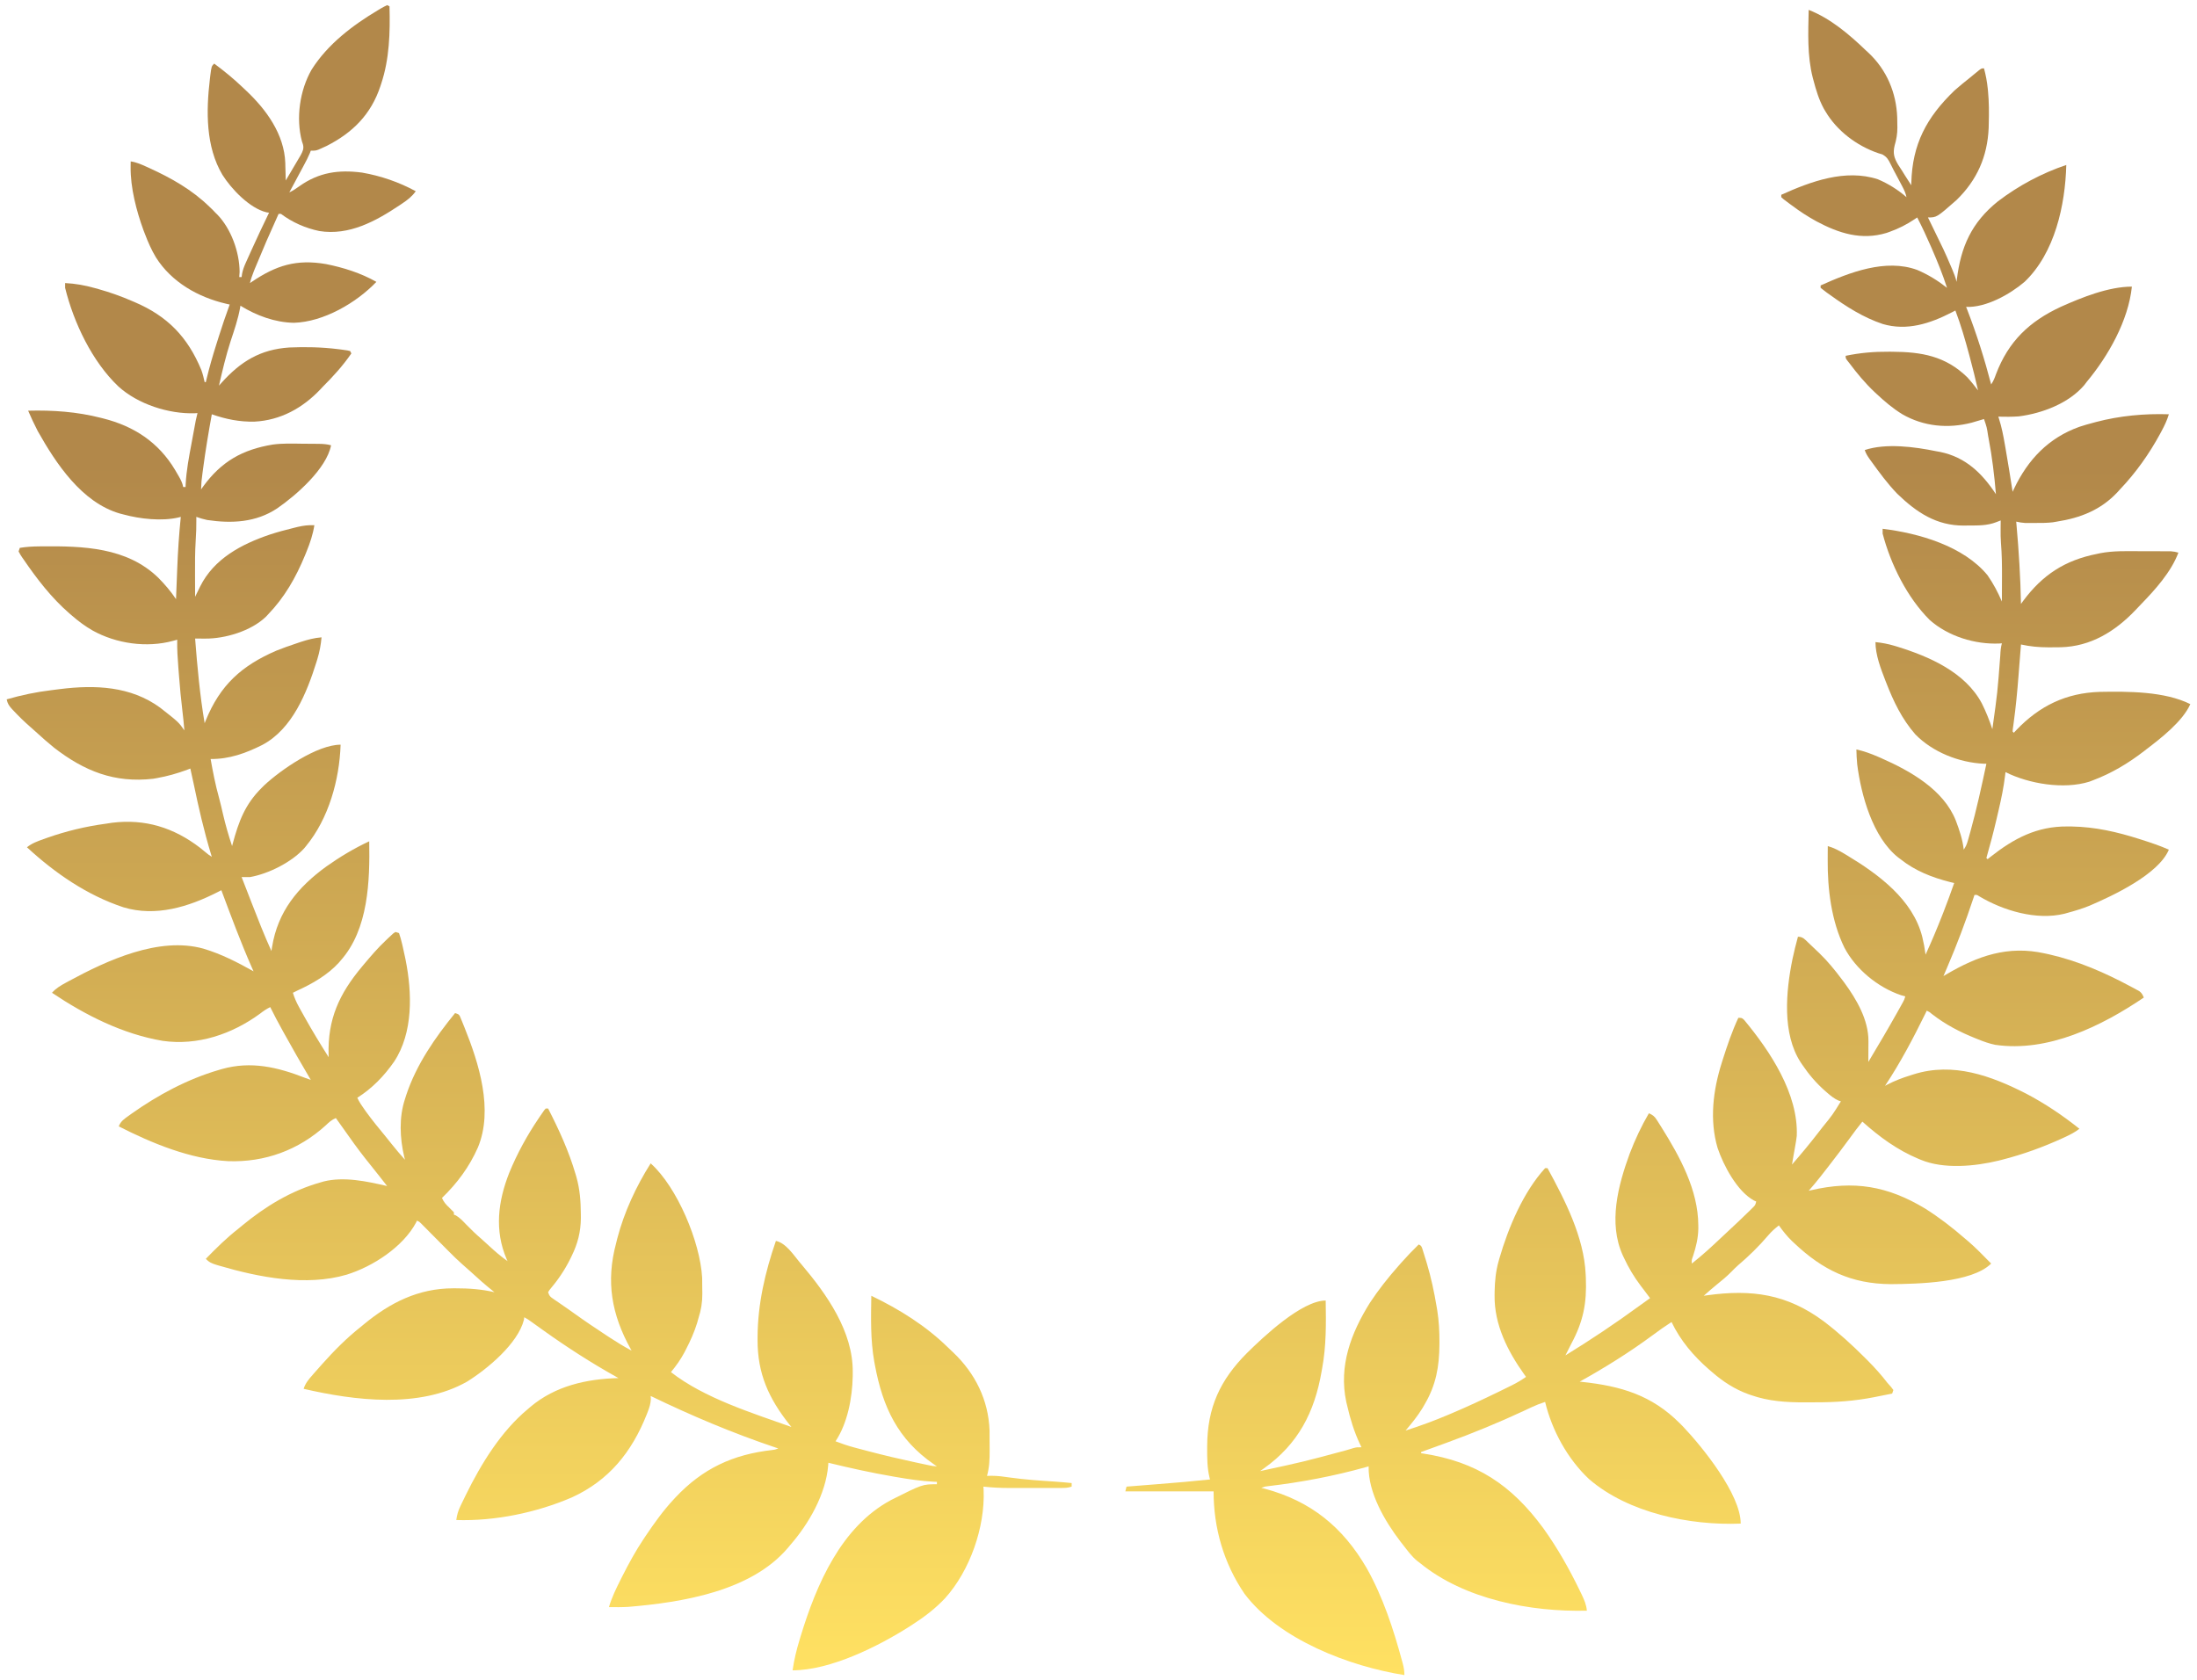
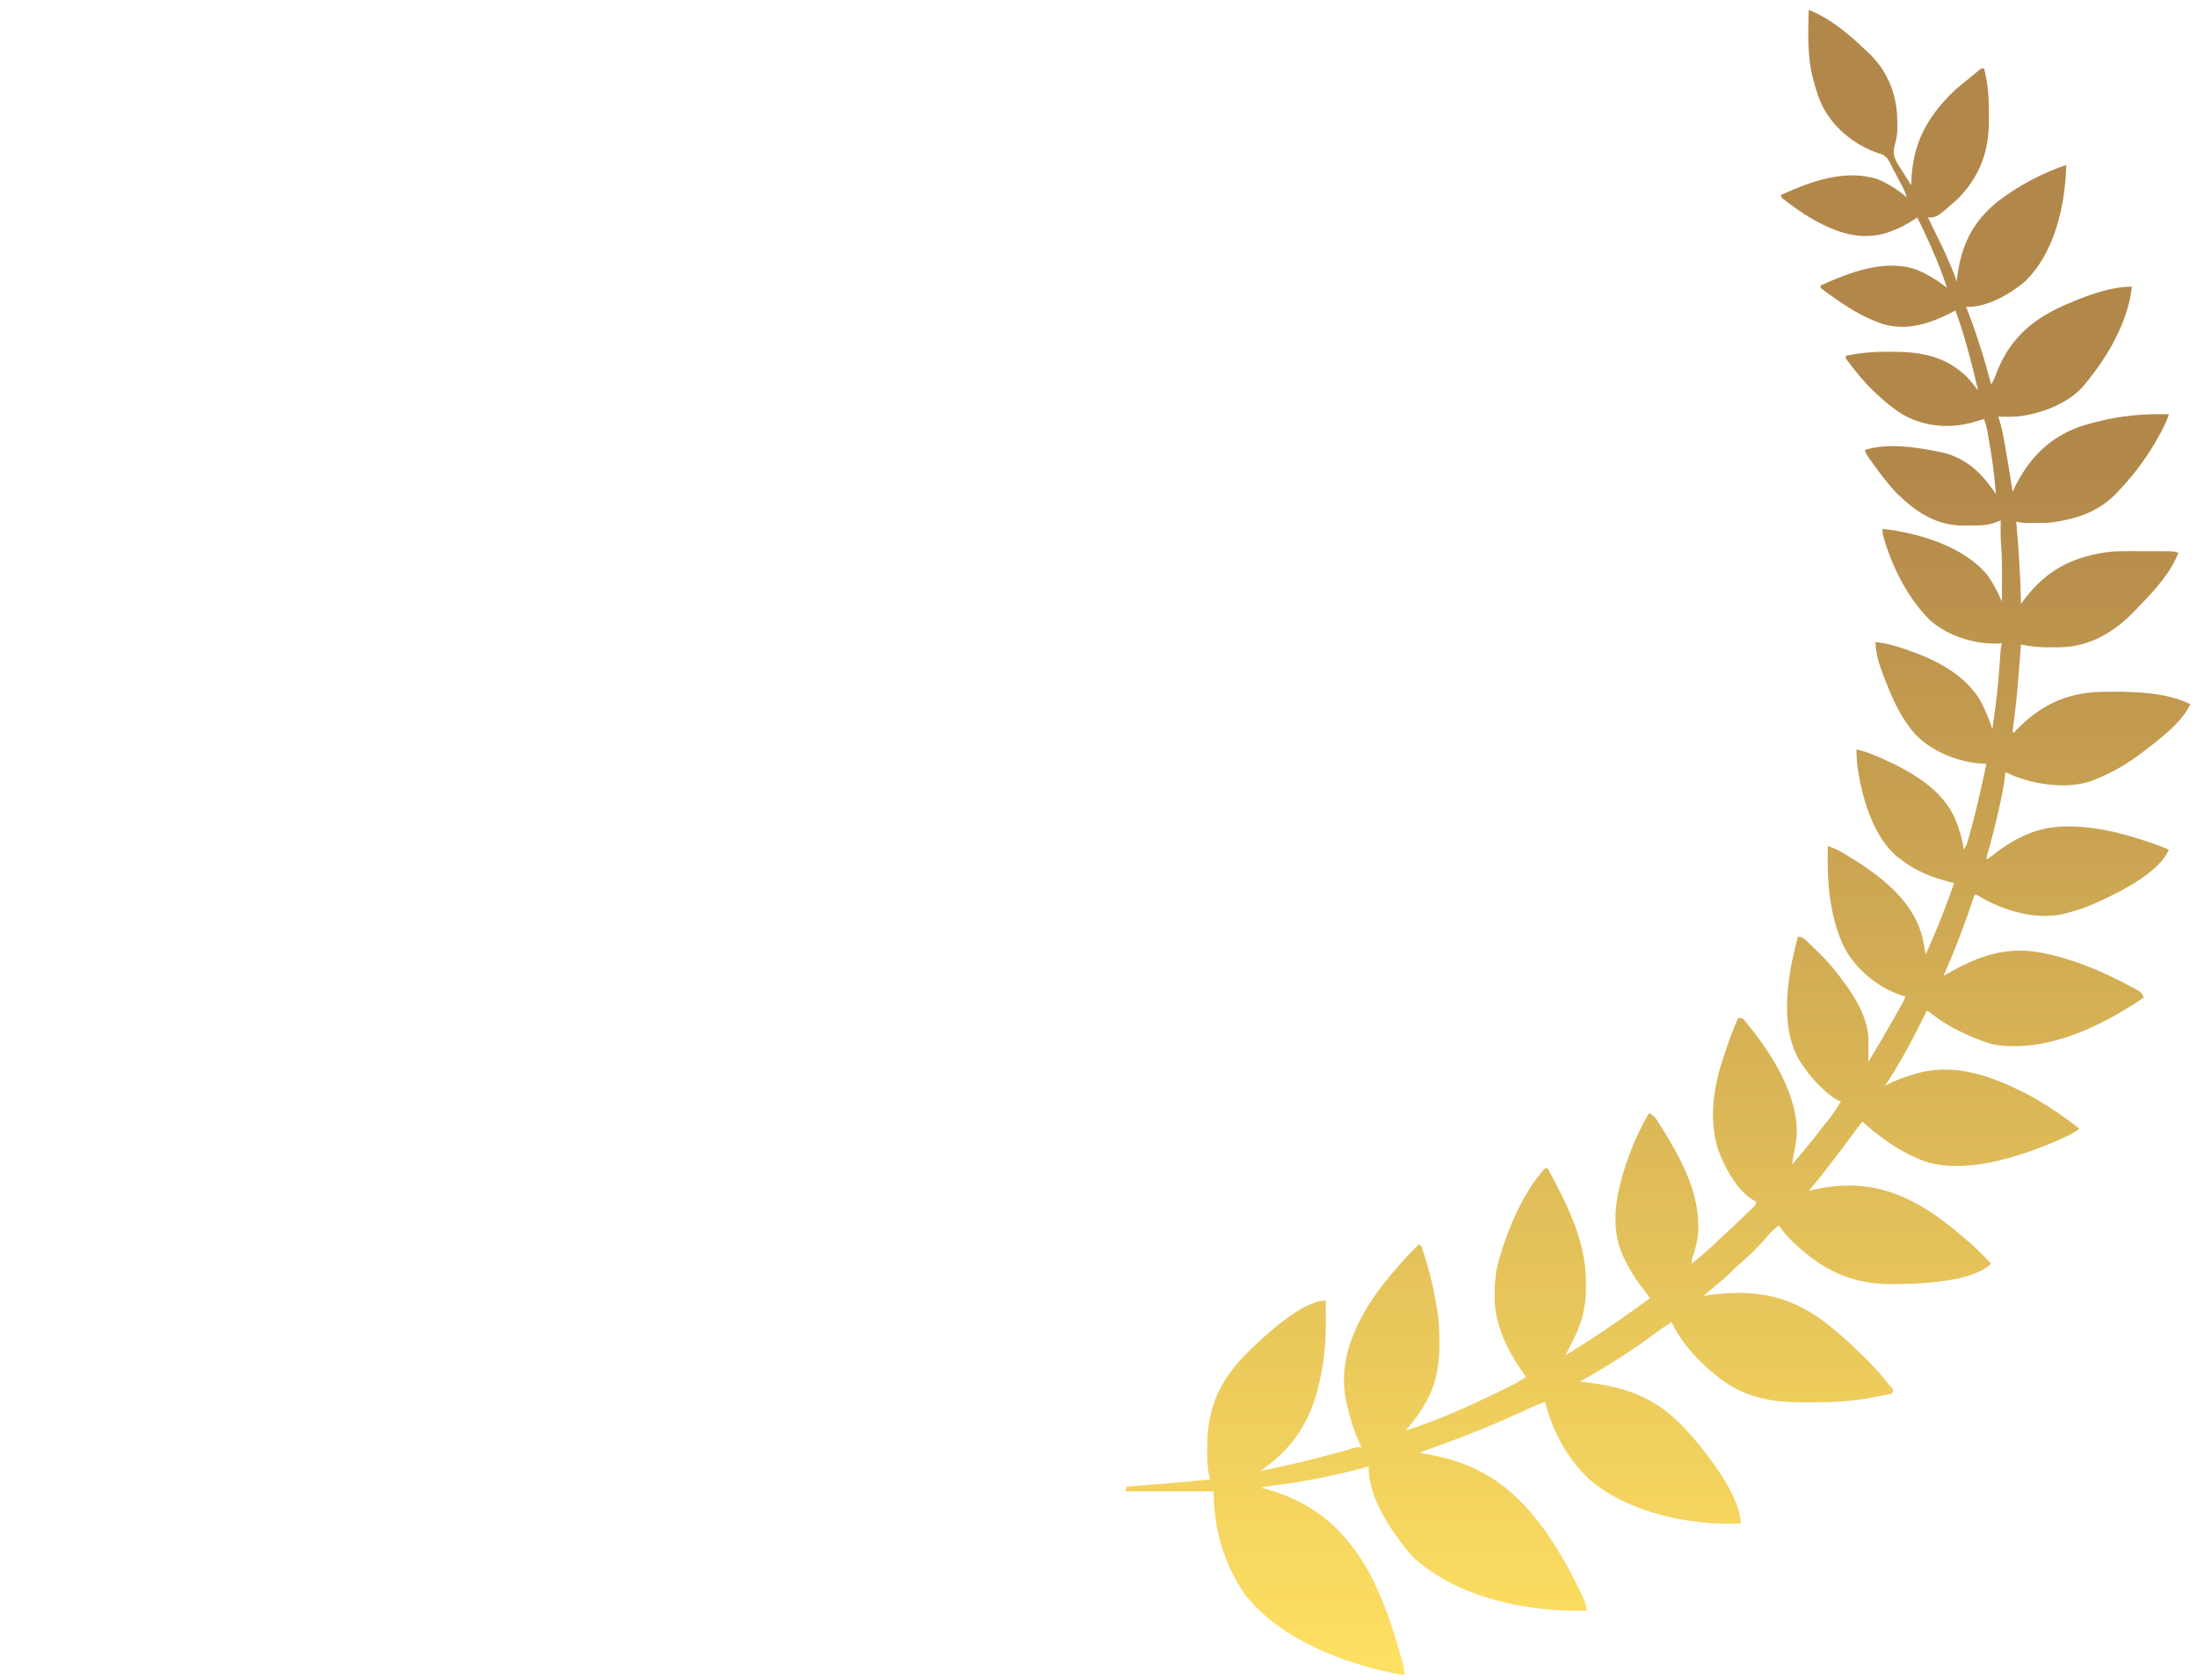
<svg xmlns="http://www.w3.org/2000/svg" width="302" height="231" viewBox="0 0 302 231" fill="none">
-   <path d="M53.213 0.706C53.321 0.76 53.429 0.814 53.541 0.87C53.636 4.443 53.54 8.111 52.393 11.53C52.34 11.691 52.34 11.691 52.286 11.856C51.003 15.72 48.501 18.226 44.914 20.057C44.677 20.17 44.438 20.28 44.197 20.385C44.06 20.446 43.924 20.507 43.783 20.57C43.377 20.713 43.377 20.713 42.721 20.713C42.659 20.88 42.659 20.88 42.595 21.051C42.359 21.616 42.078 22.151 41.788 22.689C41.73 22.797 41.672 22.905 41.613 23.017C41.429 23.359 41.245 23.702 41.061 24.044C40.937 24.277 40.812 24.511 40.687 24.744C40.382 25.314 40.076 25.883 39.77 26.453C40.278 26.206 40.71 25.928 41.164 25.592C43.852 23.689 46.551 23.305 49.779 23.731C52.358 24.18 54.847 25.039 57.148 26.289C56.621 27.03 56.027 27.482 55.283 27.98C55.167 28.058 55.051 28.137 54.932 28.217C51.633 30.422 47.987 32.418 43.895 31.764C41.99 31.365 40.182 30.574 38.623 29.405C38.515 29.405 38.407 29.405 38.295 29.405C36.616 33.145 36.616 33.145 35.037 36.928C34.985 37.057 34.934 37.186 34.881 37.319C34.673 37.847 34.49 38.364 34.361 38.916C34.448 38.857 34.536 38.797 34.626 38.736C37.968 36.479 40.756 35.606 44.811 36.305C47.193 36.779 49.622 37.544 51.738 38.752C48.961 41.654 44.473 44.257 40.395 44.379C37.778 44.328 35.267 43.391 33.049 42.032C33.028 42.164 33.028 42.164 33.006 42.298C32.724 43.876 32.203 45.386 31.701 46.904C31.048 48.913 30.573 50.962 30.098 53.02C30.211 52.893 30.324 52.766 30.441 52.635C33.076 49.701 35.767 48.038 39.77 47.772C41.999 47.677 44.216 47.723 46.43 47.997C46.599 48.018 46.768 48.039 46.942 48.06C47.816 48.18 47.816 48.18 48.131 48.264C48.185 48.372 48.239 48.48 48.295 48.592C47.135 50.282 45.81 51.736 44.361 53.184C44.254 53.297 44.148 53.411 44.038 53.529C41.597 56.106 38.561 57.779 34.996 57.966C32.943 58.017 31.045 57.634 29.115 56.955C28.665 59.44 28.248 61.924 27.916 64.427C27.888 64.638 27.86 64.848 27.831 65.065C27.686 66.172 27.686 66.172 27.639 67.287C27.768 67.105 27.768 67.105 27.899 66.92C30.413 63.453 33.31 61.808 37.508 61.116C38.856 60.938 40.218 60.982 41.574 61.004C41.885 61.006 42.196 61.007 42.507 61.009C42.804 61.011 43.101 61.013 43.398 61.016C43.534 61.017 43.671 61.018 43.812 61.02C44.403 61.029 44.939 61.06 45.508 61.219C44.885 64.453 40.675 68.122 38.095 69.896C35.188 71.829 31.869 71.994 28.479 71.49C27.962 71.385 27.48 71.236 26.983 71.059C26.986 71.223 26.986 71.223 26.989 71.391C26.998 72.361 26.969 73.319 26.902 74.287C26.799 75.893 26.801 77.496 26.809 79.105C26.81 79.392 26.811 79.68 26.812 79.967C26.813 80.66 26.816 81.353 26.82 82.046C26.895 81.891 26.971 81.737 27.048 81.578C27.15 81.371 27.252 81.165 27.354 80.958C27.403 80.857 27.453 80.755 27.503 80.651C29.405 76.808 33.19 74.816 37.106 73.488C38.21 73.128 39.329 72.831 40.457 72.555C40.672 72.502 40.672 72.502 40.891 72.448C41.685 72.262 42.397 72.169 43.213 72.207C43.013 73.476 42.631 74.616 42.148 75.804C42.075 75.983 42.003 76.161 41.928 76.345C40.663 79.412 39.133 82.103 36.82 84.506C36.735 84.597 36.651 84.687 36.563 84.781C34.52 86.755 30.936 87.826 28.162 87.796C27.968 87.795 27.968 87.795 27.77 87.794C27.453 87.792 27.137 87.789 26.82 87.786C27.122 91.686 27.477 95.57 28.131 99.429C28.2 99.256 28.2 99.256 28.27 99.079C30.253 94.194 33.188 91.53 37.984 89.455C38.905 89.081 39.843 88.758 40.785 88.442C40.973 88.379 41.161 88.315 41.354 88.25C42.306 87.94 43.197 87.7 44.197 87.622C44.106 88.653 43.934 89.595 43.633 90.584C43.591 90.723 43.549 90.862 43.505 91.005C42.17 95.245 40.195 100.221 36.05 102.417C33.786 103.555 31.507 104.379 28.951 104.349C29.269 106.121 29.602 107.873 30.088 109.608C30.304 110.387 30.48 111.176 30.662 111.964C31.005 113.441 31.424 114.882 31.902 116.32C31.93 116.212 31.959 116.104 31.989 115.993C32.822 112.9 33.699 110.556 36 108.285C36.159 108.126 36.159 108.126 36.321 107.964C38.614 105.826 43.604 102.381 46.82 102.381C46.66 107.215 45.178 112.545 42.066 116.32C41.938 116.475 41.938 116.475 41.809 116.634C40.059 118.559 36.902 120.132 34.361 120.584C33.978 120.591 33.596 120.592 33.213 120.584C33.53 121.403 33.849 122.222 34.168 123.04C34.303 123.388 34.438 123.736 34.573 124.084C35.444 126.326 36.316 128.562 37.311 130.752C37.339 130.571 37.367 130.391 37.396 130.205C38.181 125.324 40.932 121.979 44.853 119.13C46.718 117.81 48.681 116.628 50.754 115.664C50.846 121.094 50.662 127.757 46.82 132.064C46.734 132.164 46.648 132.265 46.56 132.369C45.03 134.037 42.957 135.231 40.918 136.163C40.699 136.272 40.48 136.381 40.262 136.491C40.474 137.181 40.736 137.788 41.085 138.419C41.234 138.688 41.234 138.688 41.385 138.962C41.492 139.153 41.6 139.344 41.707 139.536C41.788 139.681 41.788 139.681 41.87 139.829C42.916 141.704 44.027 143.536 45.18 145.347C45.177 145.246 45.173 145.144 45.17 145.04C45.026 140.122 46.627 136.635 49.77 132.884C49.846 132.793 49.921 132.703 49.999 132.61C50.969 131.452 51.944 130.31 53.049 129.276C53.166 129.164 53.283 129.052 53.403 128.936C53.52 128.828 53.636 128.721 53.756 128.61C53.912 128.465 53.912 128.465 54.072 128.317C54.167 128.254 54.262 128.192 54.361 128.128C54.523 128.182 54.685 128.236 54.852 128.292C55.018 128.774 55.147 129.232 55.262 129.727C55.297 129.875 55.332 130.023 55.368 130.176C55.474 130.641 55.575 131.106 55.672 131.572C55.714 131.772 55.714 131.772 55.757 131.977C56.656 136.508 56.809 141.972 54.18 145.948C52.821 147.914 51.141 149.649 49.115 150.923C49.391 151.531 49.762 152.063 50.15 152.604C50.221 152.703 50.291 152.802 50.365 152.905C51.188 154.042 52.08 155.123 52.973 156.206C53.297 156.601 53.614 157 53.93 157.4C54.49 158.103 55.074 158.781 55.672 159.45C55.637 159.316 55.601 159.183 55.565 159.045C54.961 156.475 54.83 153.613 55.672 151.087C55.732 150.896 55.792 150.705 55.855 150.508C57.252 146.33 59.801 142.666 62.557 139.279C63.049 139.443 63.049 139.443 63.21 139.701C63.256 139.812 63.302 139.923 63.349 140.037C63.428 140.224 63.428 140.224 63.509 140.415C63.563 140.551 63.618 140.687 63.674 140.827C63.732 140.967 63.789 141.108 63.848 141.253C65.84 146.196 67.853 152.573 65.691 157.76C64.505 160.441 62.859 162.66 60.754 164.698C60.995 165.264 61.313 165.611 61.758 166.03C61.976 166.236 62.189 166.447 62.393 166.666C62.393 166.774 62.393 166.882 62.393 166.994C62.48 167.027 62.568 167.06 62.657 167.094C63.22 167.421 63.624 167.87 64.074 168.337C64.745 169.021 65.418 169.685 66.149 170.305C66.513 170.62 66.865 170.946 67.217 171.273C68.033 172.033 68.861 172.742 69.77 173.39C69.729 173.298 69.687 173.206 69.644 173.112C67.946 169.154 68.457 165.167 69.995 161.254C71.085 158.596 72.435 156.129 74.043 153.752C74.181 153.548 74.181 153.548 74.321 153.339C74.407 153.216 74.493 153.092 74.582 152.965C74.658 152.855 74.734 152.746 74.812 152.633C74.879 152.555 74.947 152.478 75.016 152.399C75.124 152.399 75.233 152.399 75.344 152.399C76.844 155.327 78.187 158.254 79.115 161.418C79.152 161.544 79.189 161.67 79.228 161.8C79.708 163.494 79.83 165.144 79.842 166.902C79.844 167.092 79.846 167.282 79.847 167.479C79.828 169.351 79.416 170.976 78.592 172.652C78.528 172.785 78.463 172.919 78.397 173.056C77.622 174.625 76.667 176.018 75.533 177.352C75.471 177.451 75.408 177.551 75.344 177.653C75.523 178.19 75.593 178.251 76.036 178.555C76.147 178.632 76.257 178.709 76.371 178.788C76.492 178.87 76.613 178.952 76.738 179.037C76.996 179.216 77.254 179.394 77.512 179.573C77.644 179.663 77.775 179.754 77.911 179.847C78.26 180.089 78.606 180.334 78.95 180.582C80.375 181.607 81.828 182.585 83.295 183.547C83.565 183.724 83.565 183.724 83.841 183.906C84.814 184.541 85.793 185.145 86.82 185.689C86.775 185.609 86.731 185.529 86.685 185.447C84.072 180.725 83.269 176.214 84.689 170.93C84.745 170.703 84.801 170.476 84.857 170.249C85.792 166.657 87.457 163.072 89.443 159.942C93.103 163.225 96.245 170.753 96.518 175.668C96.526 176.203 96.53 176.739 96.533 177.274C96.538 177.55 96.538 177.55 96.543 177.831C96.549 179.057 96.377 180.097 96 181.261C95.946 181.457 95.892 181.653 95.836 181.854C95.442 183.137 94.917 184.313 94.299 185.505C94.226 185.647 94.153 185.789 94.078 185.936C93.554 186.919 92.939 187.783 92.229 188.641C96.806 192.219 103.364 194.249 108.787 196.184C108.695 196.071 108.603 195.958 108.508 195.842C105.66 192.238 104.121 188.844 104.135 184.203C104.135 184.081 104.136 183.958 104.136 183.832C104.156 179.283 105.174 174.891 106.656 170.602C108.026 170.887 109.063 172.513 109.934 173.554C110.009 173.641 110.083 173.729 110.16 173.819C113.643 177.939 117.271 183.043 117.219 188.651C117.218 188.845 117.216 189.038 117.215 189.237C117.159 192.164 116.503 195.673 114.852 198.152C115.706 198.484 116.556 198.771 117.441 199.005C117.561 199.037 117.682 199.069 117.805 199.103C118.197 199.207 118.589 199.31 118.981 199.413C119.116 199.449 119.251 199.484 119.389 199.521C121.514 200.079 123.647 200.582 125.795 201.043C125.994 201.086 125.994 201.086 126.197 201.129C126.571 201.209 126.945 201.288 127.319 201.367C127.43 201.39 127.542 201.414 127.656 201.438C128.217 201.557 128.217 201.557 128.787 201.596C128.644 201.499 128.501 201.401 128.354 201.301C123.411 197.881 121.344 193.473 120.262 187.657C120.221 187.436 120.221 187.436 120.179 187.211C119.643 184.207 119.72 181.184 119.77 178.145C123.636 180.002 127.28 182.276 130.353 185.294C130.587 185.522 130.825 185.745 131.063 185.968C134.05 188.822 135.859 192.454 136.024 196.624C136.027 197.196 136.03 197.767 136.03 198.338C136.031 198.704 136.034 199.069 136.037 199.435C136.041 200.633 136.003 201.747 135.672 202.908C135.881 202.904 136.089 202.899 136.304 202.894C137.164 202.894 137.989 203.008 138.838 203.134C140.883 203.42 142.931 203.559 144.99 203.692C145.765 203.746 146.538 203.817 147.311 203.892C147.311 204.054 147.311 204.217 147.311 204.384C146.795 204.556 146.432 204.569 145.889 204.569C145.603 204.57 145.603 204.57 145.31 204.571C145.104 204.571 144.897 204.57 144.683 204.57C144.363 204.57 144.363 204.57 144.037 204.57C143.584 204.571 143.132 204.57 142.679 204.569C142.104 204.569 141.529 204.569 140.954 204.57C140.4 204.571 139.847 204.57 139.294 204.57C138.988 204.57 138.988 204.57 138.675 204.571C137.501 204.568 136.347 204.515 135.18 204.384C135.19 204.54 135.199 204.695 135.209 204.856C135.417 209.946 133.341 215.915 129.921 219.715C128.555 221.173 127.021 222.33 125.344 223.407C125.233 223.479 125.122 223.551 125.007 223.625C120.74 226.339 114.159 229.639 108.951 229.639C109.151 228.229 109.47 226.89 109.883 225.529C109.941 225.335 110 225.142 110.06 224.943C112.229 217.832 115.626 209.894 122.49 206.223C126.797 204.056 126.797 204.056 128.787 204.056C128.787 203.948 128.787 203.84 128.787 203.728C128.646 203.722 128.505 203.716 128.36 203.71C126.606 203.616 124.901 203.363 123.172 203.062C122.956 203.025 122.956 203.025 122.736 202.987C119.754 202.474 116.809 201.82 113.869 201.104C113.86 201.224 113.851 201.344 113.842 201.467C113.522 205.408 111.193 209.482 108.623 212.42C108.511 212.555 108.399 212.691 108.283 212.83C103.201 218.798 93.715 220.299 86.36 220.917C85.475 220.968 84.591 220.962 83.705 220.947C84.104 219.594 84.71 218.359 85.344 217.104C85.399 216.995 85.454 216.885 85.51 216.773C86.408 214.992 87.35 213.26 88.459 211.6C88.593 211.399 88.593 211.399 88.73 211.194C89.908 209.444 91.121 207.737 92.557 206.188C92.649 206.089 92.74 205.991 92.834 205.889C96.582 201.896 100.745 199.955 106.172 199.348C106.526 199.305 106.526 199.305 106.984 199.136C106.864 199.096 106.744 199.056 106.62 199.014C100.717 197.027 95.048 194.635 89.443 191.921C89.451 192.058 89.46 192.196 89.468 192.337C89.439 192.987 89.267 193.516 89.033 194.114C88.989 194.228 88.945 194.342 88.899 194.459C86.86 199.607 83.716 203.531 78.623 205.86C73.756 207.961 68.023 209.147 62.721 208.976C62.813 208.283 62.973 207.726 63.274 207.097C63.354 206.929 63.434 206.762 63.516 206.589C63.602 206.413 63.688 206.236 63.777 206.055C63.865 205.872 63.954 205.689 64.046 205.501C66.132 201.252 68.879 196.774 72.557 193.725C72.678 193.62 72.799 193.515 72.924 193.408C76.35 190.53 80.629 189.575 85.016 189.461C84.931 189.413 84.846 189.366 84.757 189.317C81.27 187.366 77.939 185.226 74.689 182.901C74.57 182.816 74.451 182.732 74.329 182.644C73.419 181.993 73.419 181.993 73.071 181.742C72.585 181.392 72.585 181.392 72.066 181.097C72.05 181.213 72.035 181.33 72.019 181.45C71.195 184.722 66.982 188.223 64.197 189.953C57.627 193.675 48.736 192.56 41.738 190.937C41.98 190.168 42.432 189.634 42.957 189.041C43.045 188.94 43.132 188.84 43.223 188.736C43.491 188.43 43.762 188.125 44.033 187.821C44.111 187.733 44.189 187.645 44.27 187.554C45.932 185.693 47.644 183.956 49.606 182.409C49.8 182.248 49.8 182.248 49.997 182.084C53.618 179.09 57.516 177.127 62.27 177.12C62.387 177.12 62.504 177.12 62.625 177.119C64.445 177.117 66.191 177.239 67.967 177.653C67.86 177.568 67.752 177.482 67.642 177.394C66.623 176.572 65.649 175.72 64.692 174.828C64.331 174.493 63.962 174.17 63.589 173.85C62.904 173.251 62.26 172.619 61.621 171.971C61.507 171.857 61.394 171.742 61.276 171.624C60.917 171.263 60.559 170.902 60.201 170.54C59.725 170.06 59.249 169.581 58.773 169.101C58.664 168.991 58.555 168.881 58.443 168.767C58.342 168.666 58.241 168.564 58.137 168.46C58.049 168.371 57.96 168.281 57.869 168.189C57.641 167.96 57.641 167.96 57.311 167.814C57.271 167.905 57.23 167.995 57.188 168.089C55.382 171.449 51.244 174.126 47.667 175.239C42.11 176.882 35.586 175.611 30.16 174.015C30.026 173.976 29.892 173.937 29.754 173.897C29.138 173.706 28.726 173.54 28.295 173.062C29.711 171.611 31.121 170.21 32.721 168.962C32.908 168.808 33.094 168.654 33.28 168.499C36.477 165.857 40.023 163.696 44.033 162.566C44.18 162.523 44.327 162.479 44.478 162.434C47.311 161.727 50.432 162.419 53.213 163.058C52.954 162.727 52.694 162.395 52.434 162.064C52.353 161.961 52.273 161.858 52.19 161.751C51.766 161.212 51.341 160.675 50.91 160.143C49.897 158.892 48.933 157.62 48.01 156.301C47.637 155.77 47.259 155.243 46.881 154.715C46.742 154.521 46.604 154.326 46.465 154.132C46.365 153.993 46.266 153.854 46.164 153.711C45.605 153.953 45.238 154.272 44.801 154.695C41.048 158.119 36.399 159.821 31.348 159.638C26.144 159.353 20.924 157.198 16.328 154.859C16.58 154.144 17.129 153.795 17.721 153.372C17.83 153.294 17.939 153.215 18.052 153.134C21.723 150.531 25.754 148.366 30.078 147.1C30.22 147.058 30.363 147.016 30.509 146.973C34.514 145.848 38.164 146.713 41.932 148.185C42.193 148.285 42.457 148.375 42.721 148.463C42.638 148.321 42.638 148.321 42.552 148.177C41.343 146.129 40.16 144.068 39.012 141.985C38.956 141.884 38.901 141.783 38.843 141.679C38.257 140.616 37.679 139.551 37.148 138.459C36.624 138.712 36.202 139.002 35.744 139.361C31.871 142.193 27.153 143.784 22.357 143.097C16.87 142.17 11.73 139.565 7.147 136.491C7.714 135.847 8.361 135.481 9.104 135.077C9.234 135.006 9.363 134.935 9.497 134.862C14.749 132.024 21.857 128.722 27.967 130.424C30.421 131.157 32.627 132.292 34.852 133.54C34.774 133.365 34.696 133.191 34.616 133.011C33.082 129.527 31.76 125.953 30.426 122.388C30.256 122.475 30.085 122.562 29.91 122.652C25.934 124.673 21.409 126.085 16.963 124.735C11.968 123.083 7.549 120.035 3.705 116.484C4.402 115.924 5.134 115.667 5.969 115.367C6.208 115.281 6.208 115.281 6.451 115.194C9.085 114.268 11.766 113.616 14.533 113.248C14.826 113.208 15.119 113.161 15.411 113.113C19.957 112.554 23.877 113.784 27.473 116.531C27.75 116.752 28.025 116.975 28.297 117.201C28.641 117.492 28.641 117.492 29.115 117.796C29.082 117.689 29.049 117.582 29.015 117.471C28.043 114.264 27.301 111.033 26.621 107.753C26.474 107.054 26.321 106.357 26.164 105.661C26.025 105.714 25.886 105.768 25.742 105.823C24.371 106.334 23.019 106.716 21.574 106.973C21.32 107.018 21.32 107.018 21.061 107.064C15.726 107.673 11.608 106.019 7.438 102.799C6.574 102.102 5.747 101.365 4.928 100.616C4.662 100.374 4.393 100.134 4.121 99.897C3.339 99.212 2.601 98.498 1.891 97.738C1.813 97.655 1.735 97.573 1.654 97.488C1.252 97.048 1.034 96.731 0.918 96.149C2.951 95.561 4.955 95.141 7.056 94.888C7.457 94.84 7.858 94.787 8.259 94.735C13.066 94.135 17.957 94.329 22.003 97.283C24.55 99.279 24.55 99.279 25.344 100.413C25.269 99.502 25.18 98.593 25.068 97.686C24.878 96.139 24.738 94.592 24.617 93.039C24.586 92.63 24.553 92.222 24.519 91.813C24.417 90.522 24.332 89.246 24.361 87.95C24.175 88.001 23.989 88.051 23.797 88.103C20.153 89.098 15.974 88.49 12.721 86.679C11.713 86.098 10.812 85.434 9.934 84.67C9.804 84.559 9.673 84.448 9.539 84.334C7.065 82.182 5.078 79.597 3.234 76.901C3.162 76.798 3.091 76.696 3.017 76.591C2.825 76.302 2.825 76.302 2.557 75.814C2.611 75.652 2.666 75.49 2.721 75.322C3.598 75.178 4.449 75.128 5.337 75.119C5.477 75.118 5.617 75.116 5.761 75.114C11.431 75.062 17.433 75.233 21.753 79.424C22.651 80.329 23.49 81.313 24.197 82.374C24.209 82.052 24.209 82.052 24.221 81.724C24.253 80.909 24.286 80.094 24.319 79.279C24.333 78.93 24.346 78.581 24.36 78.232C24.451 75.832 24.611 73.448 24.852 71.059C24.754 71.085 24.655 71.112 24.553 71.139C22.236 71.683 19.27 71.351 16.983 70.731C16.812 70.687 16.641 70.643 16.464 70.598C11.231 69.074 7.705 63.738 5.18 59.251C4.705 58.339 4.278 57.407 3.869 56.463C7.26 56.376 10.573 56.604 13.869 57.447C14.029 57.487 14.029 57.487 14.192 57.528C18.426 58.599 21.788 60.8 24.061 64.598C24.182 64.803 24.302 65.01 24.422 65.216C24.479 65.314 24.536 65.412 24.594 65.512C24.863 65.986 25.087 66.419 25.18 66.959C25.288 66.959 25.397 66.959 25.508 66.959C25.515 66.775 25.515 66.775 25.521 66.587C25.62 64.678 25.976 62.828 26.328 60.953C26.389 60.621 26.45 60.289 26.511 59.958C26.622 59.354 26.734 58.751 26.847 58.148C26.87 58.028 26.892 57.908 26.915 57.785C26.983 57.451 27.062 57.121 27.148 56.791C27.028 56.799 26.908 56.806 26.785 56.814C23.194 56.939 18.944 55.56 16.277 53.132C12.664 49.707 10.132 44.364 8.951 39.572C8.951 39.356 8.951 39.139 8.951 38.916C10.351 38.986 11.639 39.216 12.988 39.593C13.173 39.644 13.359 39.695 13.55 39.748C15.123 40.192 16.633 40.725 18.131 41.376C18.247 41.425 18.364 41.474 18.483 41.525C23.009 43.453 25.796 46.319 27.674 50.865C27.875 51.41 28.004 51.961 28.131 52.528C28.185 52.528 28.239 52.528 28.295 52.528C28.332 52.372 28.369 52.216 28.407 52.055C28.788 50.477 29.233 48.927 29.726 47.38C29.842 47.013 29.958 46.645 30.073 46.278C30.54 44.795 31.039 43.328 31.574 41.868C31.417 41.833 31.26 41.798 31.099 41.761C27.242 40.871 23.578 38.788 21.438 35.391C20.823 34.371 20.355 33.306 19.934 32.193C19.866 32.018 19.797 31.843 19.727 31.663C18.751 28.979 17.917 25.799 17.957 22.927C17.958 22.787 17.96 22.646 17.961 22.502C17.963 22.398 17.965 22.295 17.967 22.189C18.753 22.3 19.422 22.604 20.139 22.927C20.334 23.015 20.334 23.015 20.532 23.104C23.554 24.483 26.392 26.087 28.787 28.421C28.932 28.559 29.078 28.698 29.227 28.841C29.352 28.973 29.478 29.105 29.607 29.241C29.691 29.323 29.776 29.405 29.864 29.489C31.77 31.455 32.926 34.665 32.936 37.389C32.924 37.625 32.909 37.861 32.885 38.096C32.993 38.096 33.102 38.096 33.213 38.096C33.232 37.953 33.251 37.81 33.271 37.663C33.377 37.114 33.537 36.678 33.766 36.169C33.846 35.989 33.925 35.81 34.008 35.626C34.137 35.342 34.137 35.342 34.268 35.052C34.356 34.858 34.443 34.663 34.533 34.462C35.324 32.709 36.144 30.971 36.983 29.241C36.865 29.223 36.747 29.206 36.625 29.188C34.312 28.629 31.791 25.974 30.575 24.036C28.26 20.142 28.333 15.256 28.848 10.894C28.869 10.717 28.89 10.539 28.911 10.357C29.072 9.113 29.072 9.113 29.443 8.742C30.793 9.746 32.079 10.788 33.297 11.953C33.46 12.108 33.624 12.263 33.789 12.417C36.595 15.046 39.082 18.452 39.216 22.42C39.22 22.594 39.224 22.768 39.227 22.948C39.233 23.128 39.239 23.308 39.244 23.494C39.258 23.933 39.269 24.373 39.279 24.813C39.659 24.171 40.038 23.529 40.416 22.886C40.524 22.704 40.632 22.521 40.743 22.334C40.846 22.158 40.95 21.983 41.056 21.802C41.151 21.641 41.246 21.479 41.344 21.313C41.622 20.786 41.792 20.438 41.646 19.853C41.599 19.711 41.551 19.568 41.502 19.422C40.655 16.228 41.206 12.406 42.838 9.564C45.058 6.059 48.465 3.482 51.983 1.383C52.102 1.311 52.221 1.24 52.343 1.166C52.627 1.002 52.919 0.852 53.213 0.706Z" fill="url(#paint0_linear_0_1)" />
  <path d="M248.623 1.361C251.6 2.515 254.217 4.747 256.492 6.937C256.611 7.046 256.73 7.154 256.852 7.266C259.352 9.614 260.672 12.761 260.792 16.161C260.798 16.472 260.802 16.783 260.805 17.094C260.81 17.311 260.81 17.311 260.814 17.532C260.813 18.431 260.684 19.163 260.43 20.028C260.184 21.099 260.363 21.703 260.918 22.643C261.095 22.925 261.278 23.202 261.461 23.48C261.582 23.674 261.703 23.869 261.823 24.065C262.117 24.537 262.416 25.004 262.721 25.468C262.725 25.312 262.725 25.312 262.729 25.153C262.866 19.812 264.815 16.16 268.651 12.453C269.331 11.845 270.043 11.278 270.754 10.709C270.909 10.582 271.063 10.454 271.223 10.323C271.369 10.204 271.515 10.084 271.666 9.961C271.798 9.852 271.93 9.744 272.066 9.632C272.393 9.397 272.393 9.397 272.721 9.397C272.969 10.316 273.137 11.208 273.234 12.154C273.247 12.288 273.261 12.422 273.275 12.561C273.413 14.022 273.418 15.474 273.377 16.941C273.372 17.155 273.367 17.37 273.362 17.591C273.194 21.511 271.77 24.754 268.946 27.5C266.221 29.896 266.221 29.896 265.016 29.896C265.078 30.022 265.14 30.148 265.204 30.278C267.288 34.538 267.288 34.538 268.182 36.63C268.272 36.84 268.272 36.84 268.364 37.054C268.601 37.618 268.814 38.155 268.951 38.752C268.961 38.66 268.972 38.569 268.983 38.474C269.527 33.922 271.018 30.588 274.634 27.681C277.465 25.526 280.662 23.811 284.033 22.68C283.886 28.225 282.452 34.788 278.295 38.752C276.255 40.486 272.993 42.303 270.262 42.195C270.34 42.391 270.34 42.391 270.42 42.591C271.714 45.934 272.801 49.386 273.705 52.855C274.024 52.377 274.181 51.979 274.371 51.44C276.091 46.92 278.953 44.191 283.284 42.18C286.17 40.889 289.843 39.407 293.049 39.407C292.563 44.091 289.79 48.971 286.82 52.527C286.669 52.727 286.669 52.727 286.515 52.932C284.382 55.451 280.708 56.835 277.507 57.244C276.567 57.313 275.63 57.308 274.688 57.283C274.719 57.376 274.75 57.47 274.782 57.566C275.147 58.719 275.376 59.874 275.58 61.065C275.614 61.262 275.649 61.46 275.685 61.664C276.028 63.644 276.347 65.628 276.656 67.614C276.751 67.405 276.751 67.405 276.849 67.193C278.763 63.179 281.586 60.201 285.828 58.68C286.48 58.462 287.139 58.277 287.803 58.103C287.913 58.073 288.023 58.044 288.137 58.013C291.392 57.159 294.773 56.845 298.131 56.955C297.886 57.776 297.539 58.499 297.137 59.251C297.039 59.434 297.039 59.434 296.939 59.622C295.436 62.396 293.589 65.002 291.41 67.286C291.3 67.408 291.19 67.53 291.077 67.656C288.787 70.109 285.979 71.208 282.721 71.714C282.544 71.745 282.366 71.776 282.183 71.807C281.37 71.901 280.568 71.902 279.75 71.898C279.51 71.899 279.51 71.899 279.265 71.9C279.033 71.9 279.033 71.9 278.796 71.9C278.656 71.9 278.517 71.899 278.373 71.899C277.951 71.877 277.559 71.807 277.147 71.714C277.162 71.87 277.176 72.026 277.19 72.188C277.512 75.802 277.735 79.401 277.803 83.029C277.899 82.898 277.994 82.767 278.093 82.632C280.766 79.023 283.863 77.009 288.295 76.142C288.501 76.097 288.501 76.097 288.712 76.051C290.501 75.713 292.309 75.77 294.123 75.78C294.702 75.783 295.282 75.783 295.861 75.783C296.23 75.784 296.6 75.785 296.969 75.786C297.142 75.786 297.314 75.787 297.492 75.787C297.653 75.788 297.813 75.789 297.979 75.79C298.119 75.79 298.26 75.791 298.405 75.792C298.772 75.813 299.09 75.876 299.443 75.978C298.449 78.641 296.245 81.076 294.285 83.097C294.026 83.364 293.771 83.635 293.516 83.906C290.738 86.815 287.383 88.882 283.275 88.984C282.82 88.991 282.366 88.994 281.912 88.995C281.802 88.995 281.692 88.995 281.579 88.996C280.274 88.995 279.076 88.885 277.803 88.605C277.793 88.743 277.793 88.743 277.782 88.884C277.706 89.863 277.628 90.843 277.55 91.822C277.521 92.185 277.493 92.548 277.465 92.911C277.297 95.075 277.095 97.228 276.798 99.379C276.767 99.612 276.767 99.612 276.735 99.849C276.715 99.986 276.696 100.123 276.677 100.264C276.666 100.419 276.666 100.419 276.656 100.576C276.71 100.631 276.764 100.685 276.82 100.74C276.935 100.617 277.05 100.494 277.169 100.368C280.352 97.04 284.002 95.266 288.634 95.12C292.514 95.051 297.543 95.034 301.082 96.805C300.027 99.179 297.035 101.5 295.016 103.036C294.926 103.106 294.836 103.177 294.743 103.249C292.557 104.94 290.235 106.33 287.639 107.3C287.492 107.356 287.344 107.412 287.192 107.469C283.697 108.559 278.915 107.774 275.672 106.152C275.657 106.293 275.641 106.434 275.625 106.579C275.43 108.203 275.109 109.777 274.734 111.368C274.638 111.777 274.543 112.186 274.449 112.595C274.031 114.398 273.558 116.181 273.049 117.96C273.103 118.014 273.157 118.068 273.213 118.124C273.342 118.02 273.471 117.917 273.604 117.811C276.82 115.271 279.996 113.588 284.176 113.624C284.484 113.626 284.484 113.626 284.798 113.628C287.99 113.683 291.003 114.37 294.033 115.336C294.17 115.379 294.308 115.423 294.45 115.468C295.7 115.868 296.93 116.28 298.131 116.812C296.708 120.224 290.392 123.165 287.192 124.533C286.214 124.928 285.216 125.232 284.197 125.503C284.053 125.543 283.91 125.584 283.762 125.625C279.919 126.559 275.361 125.195 272.055 123.218C271.75 123.017 271.75 123.017 271.41 123.043C271.365 123.177 271.321 123.312 271.275 123.45C270.192 126.71 268.996 129.89 267.639 133.047C267.539 133.282 267.438 133.518 267.337 133.753C267.274 133.899 267.212 134.045 267.147 134.195C267.281 134.115 267.414 134.036 267.552 133.954C271.87 131.412 276.016 129.949 281.082 131.079C281.277 131.121 281.471 131.163 281.672 131.206C285.657 132.113 289.358 133.729 292.947 135.661C293.154 135.771 293.154 135.771 293.366 135.883C293.493 135.953 293.619 136.023 293.75 136.095C293.86 136.156 293.971 136.217 294.085 136.279C294.413 136.531 294.532 136.769 294.688 137.147C288.853 141.092 281.501 144.706 274.256 143.643C273.44 143.472 272.672 143.202 271.902 142.886C271.791 142.843 271.68 142.799 271.566 142.753C269.41 141.89 267.4 140.846 265.568 139.413C265.205 139.114 265.205 139.114 264.852 138.951C264.781 139.098 264.709 139.246 264.635 139.398C262.979 142.77 261.2 146.153 259.115 149.282C259.212 149.23 259.309 149.178 259.409 149.124C260.443 148.586 261.475 148.19 262.588 147.847C262.743 147.797 262.898 147.748 263.058 147.697C268.481 145.995 273.69 147.893 278.52 150.358C281.109 151.715 283.554 153.361 285.836 155.186C285.246 155.645 284.627 155.968 283.951 156.283C283.828 156.339 283.706 156.396 283.58 156.455C280.853 157.706 278.09 158.709 275.18 159.45C275.034 159.487 274.887 159.524 274.736 159.563C271.479 160.354 267.187 160.766 264.033 159.45C263.924 159.405 263.814 159.36 263.702 159.314C260.784 158.091 258.351 156.304 256 154.202C255.391 154.946 254.826 155.721 254.258 156.498C253.325 157.768 252.379 159.026 251.41 160.27C251.334 160.367 251.259 160.464 251.181 160.564C250.943 160.869 250.705 161.174 250.467 161.479C250.396 161.571 250.324 161.662 250.251 161.757C249.726 162.425 249.18 163.072 248.623 163.713C248.78 163.676 248.78 163.676 248.939 163.638C254.831 162.268 259.454 163.036 264.627 166.153C266.574 167.386 268.362 168.76 270.098 170.273C270.212 170.368 270.325 170.463 270.442 170.561C271.598 171.538 272.642 172.641 273.705 173.717C271.055 176.368 263.578 176.52 259.914 176.546C254.479 176.512 250.568 174.622 246.656 170.929C246.55 170.83 246.444 170.73 246.334 170.628C245.648 169.965 245.076 169.247 244.525 168.469C243.981 168.893 243.504 169.315 243.059 169.843C241.802 171.317 240.389 172.709 238.909 173.958C238.588 174.239 238.295 174.539 237.998 174.844C237.356 175.496 236.663 176.066 235.951 176.638C235.351 177.124 234.773 177.631 234.197 178.145C234.426 178.112 234.426 178.112 234.66 178.079C240.803 177.227 245.656 177.909 250.708 181.669C252.712 183.191 254.561 184.872 256.338 186.652C256.481 186.795 256.625 186.939 256.773 187.086C257.731 188.053 258.614 189.036 259.443 190.116C259.613 190.308 259.783 190.5 259.955 190.69C260.107 190.893 260.107 190.893 260.262 191.1C260.208 191.262 260.154 191.425 260.098 191.592C259.446 191.724 258.794 191.853 258.141 191.981C257.961 192.018 257.781 192.054 257.596 192.092C254.93 192.614 252.352 192.797 249.639 192.792C249.126 192.791 248.614 192.795 248.101 192.799C245.586 192.807 243.106 192.651 240.713 191.807C240.592 191.766 240.472 191.724 240.348 191.681C238.468 191.003 236.85 189.951 235.344 188.64C235.145 188.471 235.145 188.471 234.943 188.299C232.81 186.44 230.995 184.319 229.77 181.753C228.874 182.328 228.012 182.942 227.158 183.577C223.978 185.928 220.602 188.03 217.147 189.952C217.25 189.963 217.352 189.973 217.457 189.984C222.815 190.557 227.058 191.809 230.918 195.692C231.057 195.831 231.197 195.97 231.34 196.114C234.033 198.947 239.279 205.451 239.279 209.467C232.31 209.753 223.834 208.017 218.428 203.348C215.475 200.572 213.34 196.67 212.393 192.74C211.75 192.945 211.142 193.178 210.531 193.467C210.364 193.546 210.197 193.624 210.025 193.705C209.846 193.789 209.668 193.873 209.484 193.96C206.03 195.568 202.529 197.012 198.951 198.316C198.779 198.379 198.607 198.442 198.429 198.506C197.402 198.882 196.373 199.256 195.344 199.628C195.344 199.682 195.344 199.736 195.344 199.792C195.491 199.814 195.491 199.814 195.641 199.836C202.941 200.958 207.757 204.138 212.131 210.087C214.08 212.793 215.728 215.724 217.178 218.722C217.294 218.96 217.294 218.96 217.412 219.202C217.764 219.946 218.06 220.606 218.131 221.439C210.41 221.635 201.284 219.892 195.18 214.879C195.042 214.773 194.903 214.667 194.761 214.559C194.026 213.942 193.471 213.174 192.885 212.419C192.756 212.255 192.627 212.092 192.495 211.923C190.358 209.127 188.06 205.214 188.131 201.596C188.009 201.631 187.886 201.667 187.76 201.704C183.387 202.932 178.805 203.798 174.293 204.324C173.851 204.373 173.851 204.373 173.377 204.547C173.54 204.589 173.703 204.632 173.871 204.675C180.227 206.389 184.581 209.951 187.861 215.582C190.1 219.559 191.531 223.938 192.721 228.326C192.756 228.452 192.79 228.577 192.825 228.706C192.971 229.261 193.049 229.716 193.049 230.294C185.503 229.098 175.822 225.423 171.063 219.106C168.209 214.903 166.82 210.087 166.82 205.039C162.816 205.039 158.813 205.039 154.688 205.039C154.743 204.823 154.797 204.606 154.852 204.383C154.948 204.376 155.043 204.368 155.142 204.361C156.152 204.281 157.163 204.201 158.174 204.121C158.549 204.091 158.925 204.062 159.3 204.032C161.646 203.848 163.988 203.645 166.328 203.399C166.291 203.251 166.291 203.251 166.253 203.099C165.94 201.795 165.935 200.489 165.938 199.156C165.939 199.037 165.939 198.917 165.939 198.794C165.96 193.514 167.715 189.723 171.41 186.016C173.649 183.803 178.947 178.801 182.229 178.801C182.282 181.954 182.318 185.036 181.738 188.148C181.713 188.289 181.689 188.431 181.663 188.576C180.685 194.195 178.429 198.534 173.752 201.868C173.65 201.94 173.549 202.012 173.444 202.087C173.368 202.141 173.292 202.195 173.213 202.251C179.131 200.976 179.131 200.976 184.976 199.405C185.17 199.348 185.363 199.29 185.563 199.231C185.81 199.156 185.81 199.156 186.063 199.079C186.492 198.972 186.492 198.972 187.147 198.972C187.074 198.818 187.001 198.665 186.925 198.507C186.127 196.791 185.601 195.075 185.18 193.232C185.14 193.068 185.099 192.904 185.057 192.735C184.007 187.768 185.704 183.288 188.295 179.129C189.478 177.332 190.806 175.655 192.229 174.045C192.359 173.897 192.489 173.749 192.623 173.596C193.391 172.73 194.188 171.901 195.016 171.093C195.344 171.257 195.344 171.257 195.489 171.602C195.651 172.115 195.813 172.628 195.969 173.143C196.057 173.429 196.057 173.429 196.146 173.721C196.722 175.661 197.143 177.624 197.475 179.621C197.506 179.799 197.536 179.977 197.567 180.161C197.795 181.602 197.869 183.021 197.865 184.479C197.865 184.593 197.864 184.707 197.864 184.825C197.85 187.879 197.394 190.42 195.836 193.068C195.741 193.233 195.646 193.398 195.548 193.568C194.869 194.686 194.057 195.679 193.213 196.676C195.203 196.04 197.141 195.329 199.063 194.513C199.259 194.431 199.259 194.431 199.458 194.347C201.642 193.424 203.787 192.427 205.918 191.387C206.125 191.286 206.125 191.286 206.336 191.184C206.728 190.992 207.12 190.799 207.511 190.605C207.626 190.549 207.741 190.493 207.86 190.434C208.533 190.098 209.153 189.727 209.77 189.296C209.634 189.108 209.634 189.108 209.494 188.916C207.23 185.738 205.392 182.089 205.447 178.104C205.449 177.835 205.449 177.835 205.452 177.56C205.48 176.124 205.61 174.777 206 173.389C206.035 173.263 206.07 173.138 206.107 173.008C207.339 168.767 209.382 163.902 212.393 160.598C212.502 160.598 212.61 160.598 212.721 160.598C215.126 165.011 217.731 170.07 217.967 175.193C217.975 175.354 217.983 175.515 217.991 175.682C218.134 179.164 217.636 181.676 216 184.723C215.716 185.258 215.449 185.802 215.18 186.344C218.669 184.2 222.053 181.937 225.359 179.521C225.843 179.168 226.331 178.82 226.82 178.473C226.758 178.391 226.696 178.309 226.632 178.224C226.466 178.004 226.301 177.784 226.137 177.563C225.935 177.293 225.731 177.025 225.525 176.758C224.605 175.543 223.854 174.276 223.213 172.897C223.163 172.79 223.112 172.683 223.06 172.573C221.054 168.132 222.424 162.968 224.013 158.618C224.746 156.699 225.618 154.828 226.656 153.054C227.157 153.27 227.418 153.461 227.712 153.92C227.783 154.029 227.854 154.139 227.927 154.252C228.001 154.371 228.075 154.489 228.152 154.612C228.23 154.736 228.309 154.86 228.39 154.988C230.906 159.009 233.434 163.598 233.449 168.469C233.449 168.616 233.45 168.763 233.451 168.915C233.428 170.232 233.142 171.405 232.737 172.652C232.533 173.203 232.533 173.203 232.557 173.717C233.938 172.632 235.217 171.461 236.491 170.255C236.825 169.94 237.16 169.627 237.496 169.314C238.507 168.373 239.514 167.429 240.498 166.46C240.64 166.321 240.781 166.181 240.928 166.037C241.278 165.692 241.278 165.692 241.41 165.189C241.312 165.144 241.214 165.099 241.113 165.053C238.802 163.821 236.898 160.208 236.097 157.814C234.976 153.998 235.473 149.918 236.656 146.166C236.702 146.018 236.749 145.869 236.797 145.716C237.423 143.747 238.08 141.809 238.951 139.935C239.443 139.935 239.443 139.935 239.769 140.244C243.317 144.521 247.219 150.376 246.984 156.17C246.925 156.676 246.84 157.175 246.748 157.676C246.726 157.802 246.704 157.928 246.681 158.058C246.638 158.301 246.595 158.544 246.551 158.787C246.473 159.226 246.4 159.666 246.328 160.106C247.552 158.699 248.741 157.272 249.88 155.796C250.098 155.514 250.316 155.234 250.535 154.953C251.91 153.26 251.91 153.26 253.049 151.414C252.935 151.377 252.821 151.34 252.703 151.301C252.126 151.039 251.68 150.677 251.205 150.266C251.111 150.185 251.017 150.104 250.921 150.021C249.679 148.934 248.664 147.747 247.742 146.381C247.673 146.28 247.605 146.179 247.534 146.074C244.941 142.113 245.493 136.269 246.396 131.849C246.619 130.819 246.863 129.798 247.147 128.783C247.819 128.783 248.081 129.132 248.541 129.572C248.628 129.654 248.715 129.736 248.804 129.82C249.073 130.074 249.34 130.331 249.606 130.587C249.761 130.732 249.915 130.878 250.073 131.028C251.244 132.16 252.241 133.384 253.213 134.687C253.317 134.825 253.422 134.963 253.529 135.105C255.204 137.401 256.852 140.213 256.836 143.136C256.835 143.303 256.835 143.471 256.834 143.643C256.833 143.816 256.831 143.989 256.83 144.168C256.829 144.344 256.828 144.52 256.828 144.702C256.826 145.135 256.823 145.569 256.82 146.002C258.153 143.775 259.475 141.543 260.744 139.279C260.842 139.105 260.939 138.931 261.04 138.751C261.13 138.591 261.219 138.43 261.312 138.264C261.39 138.123 261.469 137.982 261.55 137.837C261.756 137.462 261.756 137.462 261.902 136.983C261.705 136.929 261.509 136.874 261.307 136.819C258.124 135.742 255.093 133.253 253.533 130.287C251.733 126.603 251.203 122.23 251.236 118.175C251.236 117.995 251.237 117.816 251.238 117.631C251.24 117.194 251.242 116.757 251.246 116.32C252.079 116.561 252.771 116.924 253.51 117.365C253.631 117.437 253.752 117.509 253.876 117.583C258.214 120.2 262.942 123.662 264.238 128.814C264.435 129.619 264.582 130.421 264.688 131.243C265.492 129.502 266.231 127.74 266.932 125.954C267.006 125.766 267.08 125.578 267.156 125.385C267.67 124.066 268.154 122.739 268.623 121.403C268.442 121.359 268.262 121.316 268.075 121.27C265.59 120.639 263.27 119.735 261.246 118.124C261.134 118.041 261.023 117.957 260.908 117.872C257.425 115.102 255.828 109.319 255.294 105.097C255.227 104.411 255.192 103.726 255.18 103.036C256.21 103.265 257.144 103.602 258.111 104.02C258.26 104.085 258.41 104.15 258.565 104.217C262.573 105.985 267.158 108.546 268.848 112.814C269.342 114.123 269.783 115.417 269.934 116.812C270.217 116.388 270.339 116.136 270.475 115.662C270.513 115.53 270.551 115.397 270.591 115.261C270.651 115.044 270.651 115.044 270.713 114.823C270.777 114.596 270.777 114.596 270.843 114.364C271.701 111.274 272.384 108.14 273.049 105.004C272.867 105.001 272.867 105.001 272.681 104.997C269.304 104.844 265.663 103.405 263.282 100.963C261.438 98.849 260.286 96.451 259.279 93.853C259.216 93.695 259.216 93.695 259.153 93.533C258.525 91.917 257.803 90.032 257.803 88.277C258.692 88.371 259.528 88.523 260.385 88.779C260.504 88.815 260.622 88.85 260.744 88.886C265.199 90.261 270.142 92.409 272.428 96.71C273.003 97.861 273.465 99.029 273.869 100.248C274.578 95.192 274.578 95.192 274.96 90.104C274.985 89.527 275.027 88.997 275.18 88.441C275.068 88.451 274.956 88.46 274.841 88.47C271.484 88.62 267.792 87.48 265.26 85.238C262.166 82.162 259.887 77.581 258.787 73.354C258.787 73.137 258.787 72.921 258.787 72.698C263.757 73.306 269.908 75.064 273.213 79.094C274.006 80.241 274.633 81.422 275.18 82.701C275.184 81.856 275.187 81.01 275.189 80.165C275.19 79.878 275.191 79.592 275.193 79.305C275.2 77.75 275.181 76.213 275.053 74.662C275.004 74.013 274.998 73.369 275.006 72.718C275.007 72.603 275.008 72.489 275.008 72.371C275.01 72.097 275.013 71.823 275.016 71.55C274.817 71.628 274.617 71.706 274.412 71.786C273.151 72.277 271.918 72.242 270.58 72.247C270.27 72.252 270.27 72.252 269.954 72.257C266.174 72.273 263.437 70.434 260.805 67.891C259.466 66.508 258.334 64.959 257.209 63.401C257.104 63.257 257.104 63.257 256.997 63.109C256.705 62.698 256.488 62.356 256.328 61.874C259.257 60.898 263.2 61.431 266.164 62.038C266.341 62.07 266.518 62.102 266.701 62.134C270.196 62.856 272.459 65.058 274.361 67.942C274.145 65.363 273.841 62.828 273.356 60.286C273.324 60.112 273.324 60.112 273.29 59.935C273.109 58.74 273.109 58.74 272.721 57.611C272.493 57.679 272.493 57.679 272.26 57.748C272.057 57.808 271.854 57.867 271.645 57.928C271.446 57.987 271.246 58.046 271.04 58.107C267.759 58.959 264.405 58.633 261.481 56.944C260.196 56.155 259.068 55.193 257.967 54.167C257.838 54.047 257.838 54.047 257.705 53.924C256.391 52.692 255.277 51.342 254.197 49.903C254.099 49.779 254.001 49.656 253.9 49.529C253.705 49.247 253.705 49.247 253.705 48.919C255.703 48.498 257.618 48.34 259.658 48.355C259.798 48.356 259.938 48.356 260.082 48.357C264.112 48.38 267.418 48.933 270.426 51.871C270.951 52.446 271.429 53.056 271.902 53.675C271.559 52.145 271.18 50.628 270.775 49.114C270.746 49.006 270.717 48.899 270.688 48.788C270.135 46.723 269.547 44.687 268.787 42.687C268.62 42.774 268.454 42.861 268.282 42.951C265.316 44.482 262.128 45.529 258.792 44.542C256.141 43.649 253.828 42.184 251.574 40.555C251.423 40.449 251.273 40.343 251.118 40.234C250.826 40.023 250.542 39.799 250.262 39.572C250.262 39.463 250.262 39.355 250.262 39.243C254.232 37.455 259.205 35.517 263.541 37.112C265.05 37.755 266.354 38.561 267.639 39.572C267.058 37.762 266.345 36.015 265.59 34.273C265.545 34.168 265.5 34.064 265.454 33.956C264.859 32.581 264.226 31.229 263.541 29.896C263.423 29.976 263.305 30.055 263.183 30.137C262.093 30.866 261.006 31.425 259.77 31.864C259.623 31.916 259.476 31.969 259.324 32.023C255.86 33.071 252.766 32.07 249.704 30.437C248.517 29.785 247.409 29.071 246.328 28.256C246.177 28.145 246.026 28.035 245.871 27.921C245.119 27.357 245.119 27.357 244.852 27.108C244.852 27 244.852 26.892 244.852 26.78C248.928 24.944 253.669 23.189 258.131 24.648C259.573 25.257 260.883 26.082 262.066 27.108C261.957 26.584 261.77 26.159 261.52 25.687C261.443 25.54 261.366 25.393 261.286 25.242C261.205 25.09 261.124 24.938 261.041 24.781C260.923 24.558 260.923 24.558 260.803 24.33C260.646 24.033 260.488 23.736 260.328 23.441C260.178 23.159 260.034 22.873 259.896 22.585C259.573 21.936 259.395 21.599 258.753 21.231C258.46 21.142 258.46 21.142 258.162 21.051C255.23 20.04 252.501 17.995 250.918 15.301C250.845 15.177 250.772 15.054 250.696 14.927C250.03 13.7 249.631 12.381 249.279 11.037C249.246 10.914 249.213 10.79 249.179 10.664C248.404 7.613 248.558 4.483 248.623 1.361Z" fill="url(#paint1_linear_0_1)" />
  <defs>
    <linearGradient id="paint0_linear_0_1" x1="74.115" y1="0.706" x2="74.115" y2="229.639" gradientUnits="userSpaceOnUse">
      <stop offset="0.275" stop-color="#B2884A" />
      <stop offset="1" stop-color="#FFE162" />
    </linearGradient>
    <linearGradient id="paint1_linear_0_1" x1="227.885" y1="1.361" x2="227.885" y2="230.294" gradientUnits="userSpaceOnUse">
      <stop offset="0.275" stop-color="#B2884A" />
      <stop offset="1" stop-color="#FFE162" />
    </linearGradient>
  </defs>
</svg>